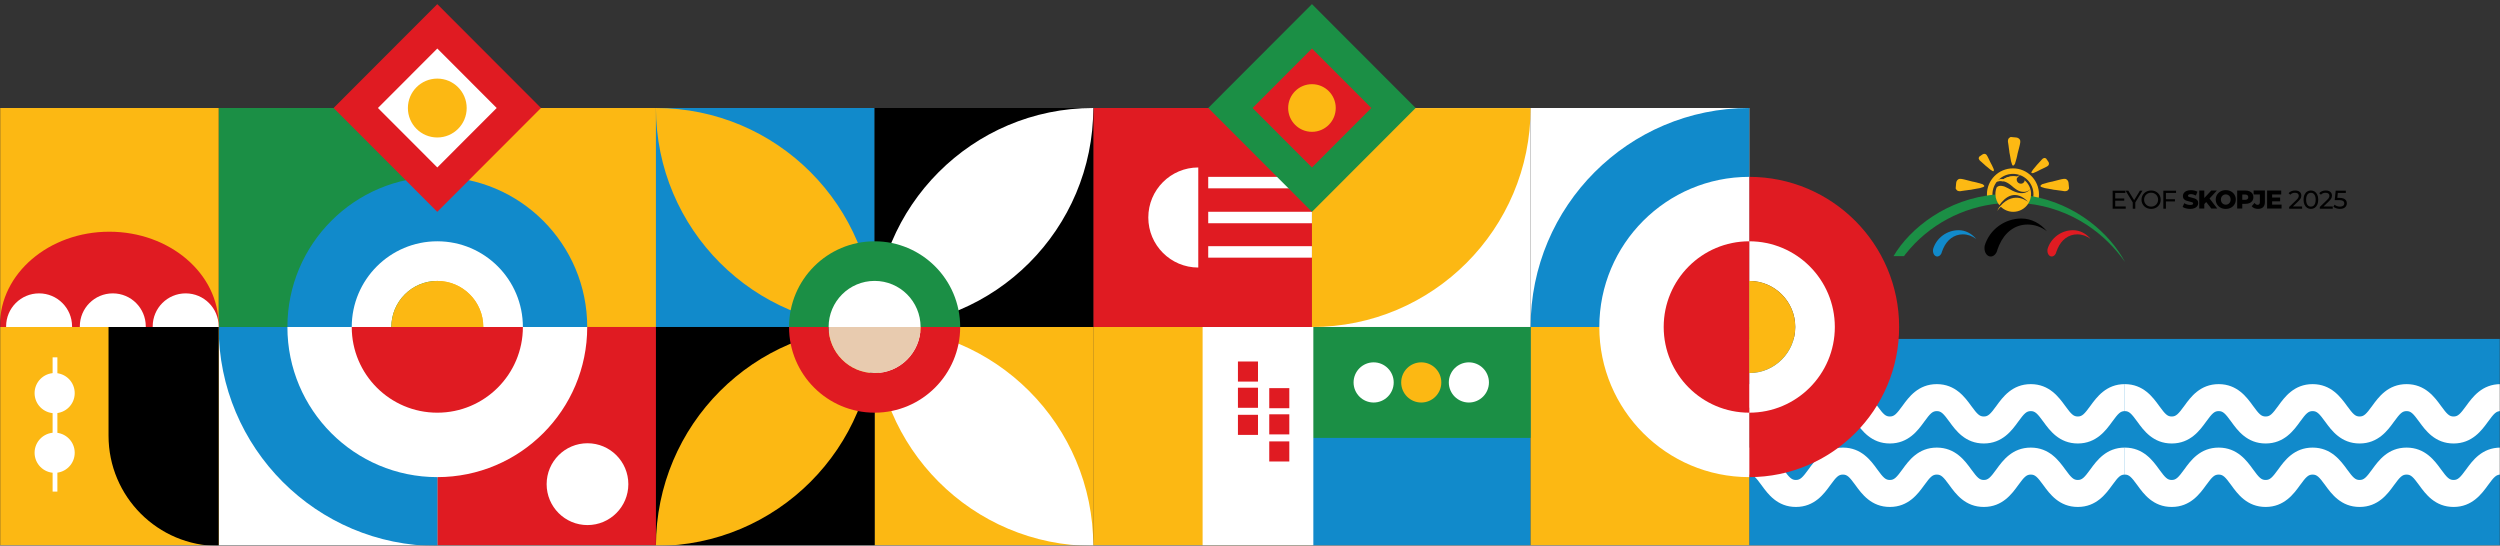
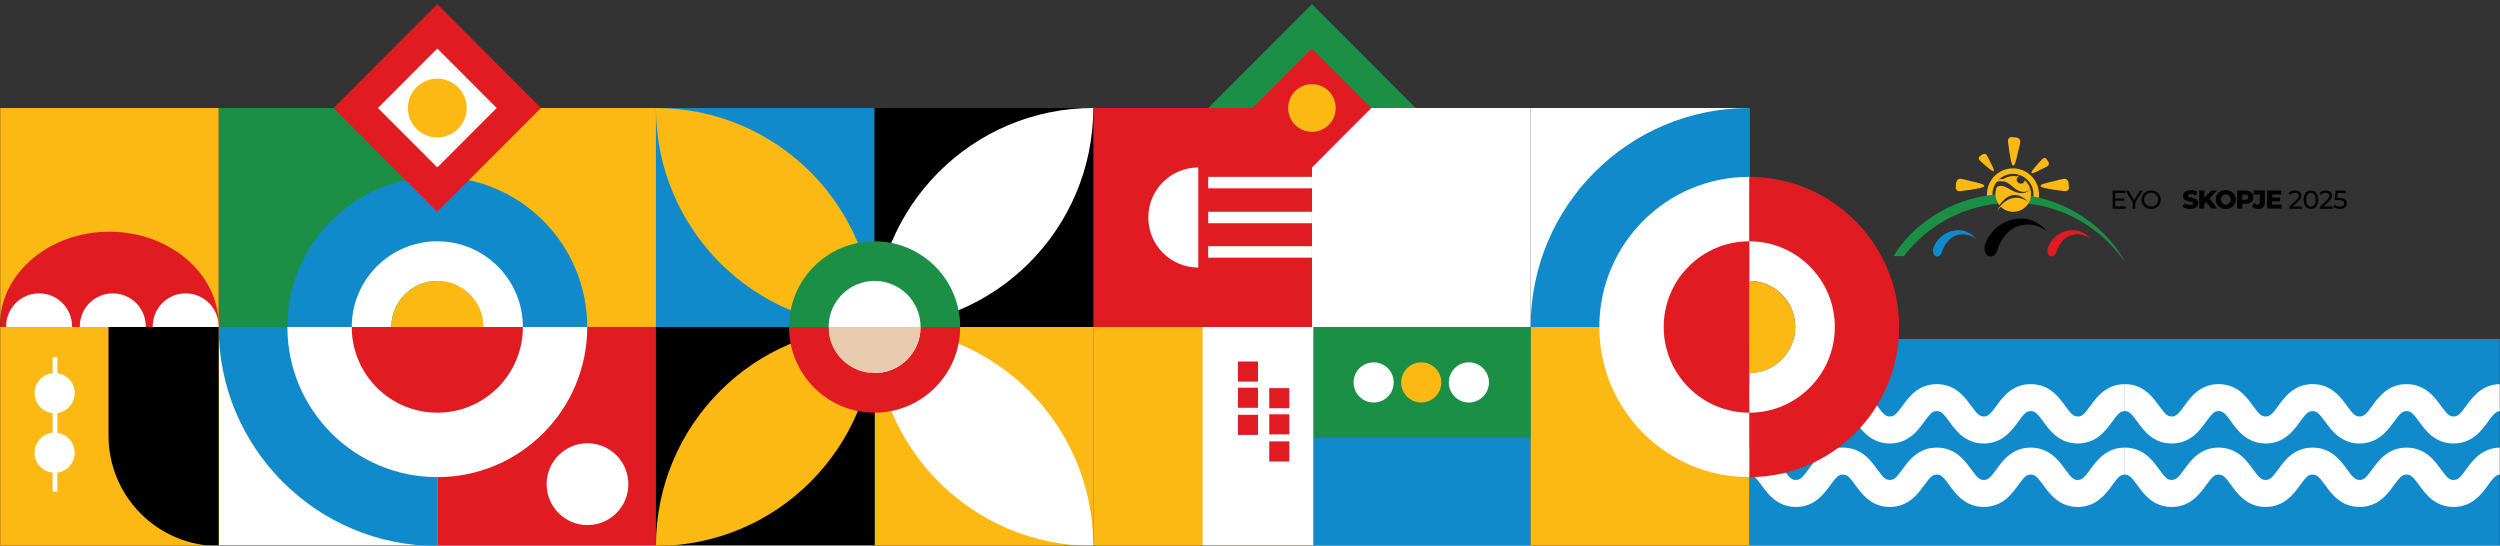
<svg xmlns="http://www.w3.org/2000/svg" width="1439" height="314" viewBox="0 0 1439 314" fill="none">
  <rect x="0" y="0" width="1439" height="314" fill="#333333" stroke="none" />
  <g clip-path="url(#clip0_4282_12727)">
    <mask id="mask0_4282_12727" style="mask-type:luminance" maskUnits="userSpaceOnUse" x="0" y="0" width="1439" height="314">
      <path d="M1439 0H0V314H1439V0Z" fill="white" />
    </mask>
    <g mask="url(#mask0_4282_12727)">
      <path d="M881.013 62.166H755.16V188.205H881.013V62.166Z" fill="white" />
      <path d="M755.16 62.166H629.285V188.205H755.16V62.166Z" fill="#E01B22" />
      <path d="M689.724 96.395C673.84 96.395 660.965 109.29 660.965 125.197C660.965 141.104 673.84 153.998 689.724 153.998" fill="white" />
      <path d="M377.58 62.166H251.705V188.205H377.58V62.166Z" fill="#FCB813" />
      <path d="M251.706 62.166H125.854V188.205H251.706V62.166Z" fill="#1B8F45" />
      <path d="M881.013 188.227H755.16V314.266H881.013V188.227Z" fill="#118ACB" />
      <path d="M755.16 188.227H629.285V314.266H755.16V188.227Z" fill="#FCB813" />
      <path d="M377.58 188.227H251.705V314.266H377.58V188.227Z" fill="#E01B22" />
      <path d="M251.706 188.227H125.854V314.266H251.706V188.227Z" fill="white" />
      <path d="M251.706 314.266V188.227H125.854C125.854 257.837 182.199 314.266 251.706 314.266Z" fill="#118ACB" />
      <path d="M125.853 62.166H0V188.205H125.853V62.166Z" fill="#FCB813" />
      <path d="M0.001 188.227H125.853V187.208C125.853 157.476 97.67 133.372 62.916 133.372C28.162 133.372 -0.021 157.476 -0.021 187.208V188.227H0.001Z" fill="#E01B22" />
      <path d="M3.54 188.227H41.479V187.873C41.479 177.371 32.984 168.864 22.498 168.864C12.012 168.864 3.518 177.371 3.518 187.873V188.227H3.54Z" fill="white" />
      <path d="M45.969 188.227H83.909V187.873C83.909 177.371 75.414 168.864 64.928 168.864C54.442 168.864 45.947 177.371 45.947 187.873V188.227H45.969Z" fill="white" />
      <path d="M87.913 188.227H125.852V187.873C125.852 177.371 117.357 168.864 106.871 168.864C96.385 168.864 87.891 177.371 87.891 187.873V188.227H87.913Z" fill="white" />
      <path d="M125.853 188.227H0V314.266H125.853V188.227Z" fill="#FCB813" />
      <path d="M338.004 188.227C338.004 140.506 299.357 101.801 251.706 101.801C204.077 101.801 165.43 140.506 165.43 188.227H205.338C205.338 162.572 226.089 141.769 251.706 141.769C277.323 141.769 298.096 162.572 298.096 188.227H338.004Z" fill="#118ACB" />
      <path d="M338.004 188.227H165.43C165.43 235.948 204.077 274.631 251.706 274.631C299.357 274.631 338.004 235.948 338.004 188.227Z" fill="white" />
      <path d="M300.973 188.227C300.973 160.977 278.917 138.889 251.707 138.889C224.519 138.889 202.463 160.977 202.463 188.227H225.249C225.249 173.583 237.084 161.708 251.707 161.708C266.329 161.708 278.187 173.583 278.187 188.227H300.973Z" fill="white" />
      <path d="M300.973 188.227H202.463C202.463 215.477 224.519 237.544 251.707 237.544C278.917 237.544 300.973 215.477 300.973 188.227Z" fill="#E01B22" />
      <path d="M278.184 188.227C278.184 173.583 266.327 161.708 251.704 161.708C237.081 161.708 225.246 173.583 225.246 188.227H278.184Z" fill="#FCB813" />
      <path d="M1006.87 62.166H881.014V188.205H1006.87V62.166Z" fill="white" />
      <path d="M1006.87 188.205V62.166C937.359 62.166 881.014 118.595 881.014 188.205H1006.87Z" fill="#118ACB" />
      <path d="M1439 195.106H1006.87V321.167H1439V195.106Z" fill="#118ACB" />
      <path d="M1006.87 188.227H881.014V314.266H1006.87V188.227Z" fill="#FCB813" />
      <path d="M125.853 314.266V188.227H62.473V250.792C62.473 285.841 90.855 314.266 125.853 314.266Z" fill="black" />
      <path d="M31.458 237.854C37.836 237.854 43.006 232.676 43.006 226.289C43.006 219.902 37.836 214.724 31.458 214.724C25.08 214.724 19.91 219.902 19.91 226.289C19.91 232.676 25.08 237.854 31.458 237.854Z" fill="white" />
      <path d="M31.458 272.172C37.836 272.172 43.006 266.994 43.006 260.607C43.006 254.22 37.836 249.042 31.458 249.042C25.08 249.042 19.91 254.22 19.91 260.607C19.91 266.994 25.08 272.172 31.458 272.172Z" fill="white" />
      <path d="M629.308 188.205H503.434V314.244H629.308V188.205Z" fill="#FCB813" />
      <path d="M503.411 188.205H377.559V314.244H503.411V188.205Z" fill="black" />
      <path d="M503.411 62.166H377.559V188.205H503.411V62.166Z" fill="#118ACB" />
      <path d="M629.308 62.166H503.434V188.205H629.308V62.166Z" fill="black" />
      <path d="M503.434 188.205C503.434 257.815 559.779 314.244 629.286 314.244C629.286 244.633 572.941 188.205 503.434 188.205Z" fill="white" />
      <path d="M377.559 314.244C447.066 314.244 503.411 257.815 503.411 188.205C433.904 188.205 377.559 244.633 377.559 314.244Z" fill="#FCB813" />
      <path d="M377.559 62.166C377.559 131.777 433.904 188.205 503.411 188.205C503.411 118.595 447.066 62.166 377.559 62.166Z" fill="#FCB813" />
      <path d="M629.286 62.166C559.779 62.166 503.434 118.595 503.434 188.205C572.941 188.205 629.286 131.799 629.286 62.188V62.166Z" fill="white" />
      <path d="M454.168 188.205C454.168 215.455 476.224 237.544 503.434 237.544C530.622 237.544 552.678 215.455 552.678 188.205H529.892C529.892 202.849 518.057 214.724 503.434 214.724C488.811 214.724 476.954 202.849 476.954 188.205H454.168Z" fill="#E01B22" />
      <path d="M454.168 188.205H552.678C552.678 160.955 530.622 138.889 503.434 138.889C476.224 138.889 454.168 160.955 454.168 188.205Z" fill="#1B8F45" />
      <path d="M476.953 188.205H529.891C529.891 173.561 518.056 161.686 503.433 161.686C488.811 161.686 476.953 173.561 476.953 188.205Z" fill="white" />
      <path d="M476.953 188.205C476.953 202.849 488.811 214.724 503.433 214.724C518.056 214.724 529.891 202.849 529.891 188.205H476.953Z" fill="#E8CBAF" />
-       <path d="M755.16 188.227C824.668 188.227 881.013 131.799 881.013 62.188H755.16V188.249V188.227Z" fill="#FCB813" />
      <path d="M251.696 2.378L192.004 62.159L251.696 121.939L311.389 62.159L251.696 2.378Z" fill="#E01B22" />
      <path d="M251.713 27.93L217.533 62.16L251.713 96.389L285.892 62.16L251.713 27.93Z" fill="white" />
      <path d="M251.705 79.137C261.062 79.137 268.628 71.538 268.628 62.189C268.628 52.839 261.04 45.24 251.705 45.24C242.347 45.24 234.781 52.839 234.781 62.189C234.781 71.56 242.369 79.137 251.705 79.137Z" fill="#FCB813" />
      <path d="M881.013 188.227H755.16V252.055H881.013V188.227Z" fill="#1B8F45" />
      <path d="M755.958 188.205H692.225V314.266H755.958V188.205Z" fill="white" />
      <path d="M802.215 220.13C802.215 213.75 797.038 208.565 790.667 208.565C784.296 208.565 779.119 213.75 779.119 220.13C779.119 226.511 784.296 231.695 790.667 231.695C797.038 231.695 802.215 226.511 802.215 220.13Z" fill="white" />
      <path d="M829.623 220.13C829.623 213.75 824.446 208.565 818.075 208.565C811.704 208.565 806.527 213.75 806.527 220.13C806.527 226.511 811.704 231.695 818.075 231.695C824.446 231.695 829.623 226.511 829.623 220.13Z" fill="#FCB813" />
      <path d="M857.033 220.13C857.033 213.75 851.855 208.565 845.484 208.565C839.113 208.565 833.938 213.75 833.938 220.13C833.938 226.511 839.113 231.695 845.484 231.695C851.855 231.695 857.033 226.511 857.033 220.13Z" fill="white" />
      <path d="M338.158 302.236C351.146 302.236 361.674 291.692 361.674 278.685C361.674 265.679 351.146 255.135 338.158 255.135C325.171 255.135 314.643 265.679 314.643 278.685C314.643 291.692 325.171 302.236 338.158 302.236Z" fill="white" />
      <path d="M1195.97 255.268C1185.26 255.268 1179.8 247.734 1176.17 242.749C1172.67 237.942 1171.37 236.634 1168.91 236.634C1166.46 236.634 1165.15 237.942 1161.66 242.749C1158.05 247.734 1152.59 255.268 1141.88 255.268C1131.17 255.268 1125.71 247.734 1122.08 242.749C1118.58 237.942 1117.28 236.634 1114.82 236.634C1112.37 236.634 1111.06 237.942 1107.57 242.749C1103.96 247.734 1098.5 255.268 1087.79 255.268C1077.08 255.268 1071.62 247.734 1068.01 242.749C1064.52 237.942 1063.23 236.634 1060.76 236.634C1058.28 236.634 1057 237.942 1053.5 242.749C1049.89 247.734 1044.43 255.268 1033.72 255.268C1023.02 255.268 1017.55 247.734 1013.95 242.749C1010.45 237.942 1009.17 236.634 1006.71 236.634V221.104C1017.42 221.104 1022.88 228.637 1026.49 233.621C1029.98 238.429 1031.27 239.736 1033.72 239.736C1036.18 239.736 1037.48 238.429 1040.98 233.621C1044.58 228.637 1050.05 221.104 1060.76 221.104C1071.46 221.104 1076.93 228.637 1080.53 233.621C1084.03 238.429 1085.31 239.736 1087.79 239.736C1090.27 239.736 1091.55 238.429 1095.05 233.621C1098.65 228.637 1104.12 221.104 1114.82 221.104C1125.53 221.104 1130.99 228.637 1134.62 233.621C1138.12 238.429 1139.42 239.736 1141.88 239.736C1144.33 239.736 1145.64 238.429 1149.13 233.621C1152.74 228.637 1158.2 221.104 1168.91 221.104C1179.62 221.104 1185.08 228.637 1188.71 233.621C1192.21 238.429 1193.51 239.736 1195.97 239.736C1198.42 239.736 1199.73 238.429 1203.22 233.621C1206.85 228.637 1212.31 221.104 1223.02 221.104V236.634C1220.54 236.634 1219.26 237.942 1215.77 242.749C1212.14 247.734 1206.67 255.268 1195.97 255.268Z" fill="white" />
      <path d="M1195.97 291.801C1185.26 291.801 1179.8 284.268 1176.17 279.283C1172.67 274.476 1171.37 273.169 1168.91 273.169C1166.46 273.169 1165.15 274.476 1161.66 279.283C1158.05 284.268 1152.59 291.801 1141.88 291.801C1131.17 291.801 1125.71 284.268 1122.08 279.283C1118.58 274.476 1117.28 273.169 1114.82 273.169C1112.37 273.169 1111.06 274.476 1107.57 279.283C1103.96 284.268 1098.5 291.801 1087.79 291.801C1077.08 291.801 1071.62 284.268 1068.01 279.283C1064.52 274.476 1063.23 273.169 1060.76 273.169C1058.28 273.169 1057 274.476 1053.5 279.283C1049.89 284.268 1044.43 291.801 1033.72 291.801C1023.02 291.801 1017.55 284.268 1013.95 279.283C1010.45 274.476 1009.17 273.169 1006.71 273.169V257.638C1017.42 257.638 1022.88 265.171 1026.49 270.156C1029.98 274.963 1031.27 276.27 1033.72 276.27C1036.18 276.27 1037.48 274.963 1040.98 270.156C1044.58 265.171 1050.05 257.638 1060.76 257.638C1071.46 257.638 1076.93 265.171 1080.53 270.156C1084.03 274.963 1085.31 276.27 1087.79 276.27C1090.27 276.27 1091.55 274.963 1095.05 270.156C1098.65 265.171 1104.12 257.638 1114.82 257.638C1125.53 257.638 1130.99 265.171 1134.62 270.156C1138.12 274.963 1139.42 276.27 1141.88 276.27C1144.33 276.27 1145.64 274.963 1149.13 270.156C1152.74 265.171 1158.2 257.638 1168.91 257.638C1179.62 257.638 1185.08 265.171 1188.71 270.156C1192.21 274.963 1193.51 276.27 1195.97 276.27C1198.42 276.27 1199.73 274.963 1203.22 270.156C1206.85 265.171 1212.31 257.638 1223.02 257.638V273.169C1220.54 273.169 1219.26 274.476 1215.77 279.283C1212.14 284.268 1206.67 291.801 1195.97 291.801Z" fill="white" />
      <path d="M1412.28 255.268C1401.57 255.268 1396.11 247.734 1392.48 242.749C1388.98 237.942 1387.68 236.634 1385.22 236.634C1382.77 236.634 1381.46 237.942 1377.96 242.749C1374.36 247.734 1368.89 255.268 1358.19 255.268C1347.48 255.268 1342.02 247.734 1338.39 242.749C1334.89 237.942 1333.59 236.634 1331.13 236.634C1328.68 236.634 1327.37 237.942 1323.88 242.749C1320.27 247.734 1314.81 255.268 1304.1 255.268C1293.39 255.268 1287.93 247.734 1284.32 242.749C1280.83 237.942 1279.54 236.634 1277.07 236.634C1274.59 236.634 1273.31 237.942 1269.81 242.749C1266.2 247.734 1260.74 255.268 1250.03 255.268C1239.33 255.268 1233.86 247.734 1230.26 242.749C1226.76 237.942 1225.48 236.634 1223.02 236.634V221.104C1233.73 221.104 1239.19 228.637 1242.8 233.621C1246.29 238.429 1247.58 239.736 1250.03 239.736C1252.49 239.736 1253.79 238.429 1257.29 233.621C1260.89 228.637 1266.36 221.104 1277.07 221.104C1287.77 221.104 1293.24 228.637 1296.84 233.621C1300.34 238.429 1301.62 239.736 1304.1 239.736C1306.58 239.736 1307.86 238.429 1311.36 233.621C1314.96 228.637 1320.43 221.104 1331.13 221.104C1341.84 221.104 1347.3 228.637 1350.93 233.621C1354.43 238.429 1355.73 239.736 1358.19 239.736C1360.64 239.736 1361.95 238.429 1365.44 233.621C1369.05 228.637 1374.51 221.104 1385.22 221.104C1395.93 221.104 1401.39 228.637 1405.02 233.621C1408.52 238.429 1409.82 239.736 1412.28 239.736C1414.73 239.736 1416.04 238.429 1419.53 233.621C1423.16 228.637 1428.62 221.104 1439.33 221.104V236.634C1436.85 236.634 1435.57 237.942 1432.08 242.749C1428.45 247.734 1422.98 255.268 1412.28 255.268Z" fill="white" />
      <path d="M1412.28 291.801C1401.57 291.801 1396.11 284.268 1392.48 279.283C1388.98 274.476 1387.68 273.169 1385.22 273.169C1382.77 273.169 1381.46 274.476 1377.96 279.283C1374.36 284.268 1368.89 291.801 1358.19 291.801C1347.48 291.801 1342.02 284.268 1338.39 279.283C1334.89 274.476 1333.59 273.169 1331.13 273.169C1328.68 273.169 1327.37 274.476 1323.88 279.283C1320.27 284.268 1314.81 291.801 1304.1 291.801C1293.39 291.801 1287.93 284.268 1284.32 279.283C1280.83 274.476 1279.54 273.169 1277.07 273.169C1274.59 273.169 1273.31 274.476 1269.81 279.283C1266.2 284.268 1260.74 291.801 1250.03 291.801C1239.33 291.801 1233.86 284.268 1230.26 279.283C1226.76 274.476 1225.48 273.169 1223.02 273.169V257.638C1233.73 257.638 1239.19 265.171 1242.8 270.156C1246.29 274.963 1247.58 276.27 1250.03 276.27C1252.49 276.27 1253.79 274.963 1257.29 270.156C1260.89 265.171 1266.36 257.638 1277.07 257.638C1287.77 257.638 1293.24 265.171 1296.84 270.156C1300.34 274.963 1301.62 276.27 1304.1 276.27C1306.58 276.27 1307.86 274.963 1311.36 270.156C1314.96 265.171 1320.43 257.638 1331.13 257.638C1341.84 257.638 1347.3 265.171 1350.93 270.156C1354.43 274.963 1355.73 276.27 1358.19 276.27C1360.64 276.27 1361.95 274.963 1365.44 270.156C1369.05 265.171 1374.51 257.638 1385.22 257.638C1395.93 257.638 1401.39 265.171 1405.02 270.156C1408.52 274.963 1409.82 276.27 1412.28 276.27C1414.73 276.27 1416.04 274.963 1419.53 270.156C1423.16 265.171 1428.62 257.638 1439.33 257.638V273.169C1436.85 273.169 1435.57 274.476 1432.08 279.283C1428.45 284.268 1422.98 291.801 1412.28 291.801Z" fill="white" />
      <path d="M1006.84 274.631C1054.5 274.631 1093.14 235.926 1093.14 188.205C1093.14 140.506 1054.5 101.801 1006.84 101.801V141.769C1032.46 141.769 1053.23 162.55 1053.23 188.205C1053.23 213.86 1032.46 234.664 1006.84 234.664V274.631Z" fill="#E01B22" />
      <path d="M1006.84 274.631V101.801C959.194 101.801 920.568 140.506 920.568 188.205C920.568 235.926 959.194 274.631 1006.84 274.631Z" fill="white" />
      <path d="M1006.87 237.544C1034.08 237.544 1056.13 215.456 1056.13 188.205C1056.13 160.977 1034.08 138.889 1006.87 138.889V161.708C1021.49 161.708 1033.35 173.561 1033.35 188.205C1033.35 202.85 1021.49 214.725 1006.87 214.725V237.544Z" fill="white" />
      <path d="M1006.87 237.544V138.889C979.657 138.889 957.623 160.977 957.623 188.205C957.623 215.456 979.657 237.544 1006.87 237.544Z" fill="#E01B22" />
      <path d="M1006.87 214.724C1021.49 214.724 1033.35 202.849 1033.35 188.205C1033.35 173.561 1021.49 161.708 1006.87 161.708V214.724Z" fill="#FCB813" />
      <path d="M712.555 238.762V250.327H724.102V238.762H712.555Z" fill="#E01B22" />
      <path d="M712.555 223.165V234.73H724.102V223.165H712.555Z" fill="#E01B22" />
      <path d="M712.555 208.078V219.643H724.102V208.078H712.555Z" fill="#E01B22" />
      <path d="M730.582 254.071V265.636H742.13V254.071H730.582Z" fill="#E01B22" />
      <path d="M730.582 238.474V250.039H742.13V238.474H730.582Z" fill="#E01B22" />
      <path d="M730.582 223.409V234.974H742.13V223.409H730.582Z" fill="#E01B22" />
      <path d="M33.028 282.961V205.685H30.285V282.961H33.028Z" fill="white" />
      <path d="M755.139 101.801H695.453V108.403H755.139V101.801Z" fill="white" />
      <path d="M755.139 141.702H695.453V148.304H755.139V141.702Z" fill="white" />
      <path d="M755.139 121.896H695.453V128.498H755.139V121.896Z" fill="white" />
-       <path d="M755.159 2.371L695.467 62.152L755.159 121.933L814.852 62.152L755.159 2.371Z" fill="#1B8F45" />
+       <path d="M755.159 2.371L695.467 62.152L814.852 62.152L755.159 2.371Z" fill="#1B8F45" />
      <path d="M755.16 27.938L720.98 62.167L755.16 96.397L789.339 62.167L755.16 27.938Z" fill="#E01B22" />
      <path d="M755.16 75.88C762.726 75.88 768.854 69.743 768.854 62.166C768.854 54.589 762.726 48.452 755.16 48.452C747.595 48.452 741.467 54.589 741.467 62.166C741.467 69.743 747.595 75.88 755.16 75.88Z" fill="#FCB813" />
    </g>
    <path d="M1258.24 119.94C1257.45 119.73 1256.81 119.46 1256.31 119.11L1257.27 116.95C1257.73 117.26 1258.27 117.5 1258.88 117.69C1259.49 117.88 1260.1 117.97 1260.69 117.97C1261.82 117.97 1262.38 117.69 1262.38 117.13C1262.38 116.83 1262.22 116.61 1261.9 116.47C1261.58 116.33 1261.06 116.18 1260.35 116.02C1259.57 115.85 1258.92 115.67 1258.39 115.48C1257.87 115.29 1257.42 114.98 1257.04 114.55C1256.66 114.13 1256.48 113.55 1256.48 112.83C1256.48 112.2 1256.65 111.63 1257 111.12C1257.35 110.61 1257.86 110.21 1258.55 109.91C1259.24 109.61 1260.08 109.47 1261.08 109.47C1261.76 109.47 1262.43 109.55 1263.1 109.7C1263.76 109.85 1264.34 110.08 1264.85 110.37L1263.95 112.55C1262.96 112.02 1262 111.75 1261.08 111.75C1260.5 111.75 1260.07 111.84 1259.81 112.01C1259.54 112.18 1259.41 112.41 1259.41 112.68C1259.41 112.95 1259.57 113.16 1259.88 113.3C1260.19 113.44 1260.7 113.58 1261.41 113.73C1262.2 113.9 1262.85 114.08 1263.37 114.27C1263.89 114.46 1264.34 114.77 1264.72 115.19C1265.1 115.61 1265.29 116.18 1265.29 116.9C1265.29 117.52 1265.12 118.09 1264.77 118.59C1264.42 119.09 1263.91 119.5 1263.21 119.8C1262.52 120.1 1261.68 120.25 1260.69 120.25C1259.85 120.25 1259.04 120.15 1258.25 119.94H1258.24Z" fill="black" />
    <path d="M1269.89 116.28L1268.79 117.45V120.04H1265.89V109.67H1268.79V113.98L1272.81 109.67H1276.04L1271.8 114.26L1276.26 120.04H1272.85L1269.89 116.28Z" fill="black" />
    <path d="M1278.19 119.55C1277.32 119.09 1276.63 118.44 1276.13 117.62C1275.63 116.8 1275.38 115.88 1275.38 114.85C1275.38 113.82 1275.63 112.9 1276.13 112.08C1276.63 111.26 1277.32 110.62 1278.19 110.15C1279.06 109.69 1280.05 109.45 1281.15 109.45C1282.25 109.45 1283.23 109.68 1284.11 110.15C1284.99 110.61 1285.67 111.26 1286.17 112.08C1286.67 112.9 1286.92 113.82 1286.92 114.85C1286.92 115.88 1286.67 116.8 1286.17 117.62C1285.67 118.44 1284.99 119.08 1284.11 119.55C1283.24 120.01 1282.25 120.25 1281.15 120.25C1280.05 120.25 1279.07 120.02 1278.19 119.55ZM1282.57 117.45C1282.99 117.2 1283.33 116.86 1283.58 116.41C1283.83 115.96 1283.95 115.44 1283.95 114.86C1283.95 114.28 1283.83 113.76 1283.58 113.31C1283.33 112.86 1283 112.51 1282.57 112.27C1282.15 112.02 1281.67 111.9 1281.15 111.9C1280.63 111.9 1280.15 112.02 1279.73 112.27C1279.31 112.52 1278.97 112.87 1278.72 113.31C1278.47 113.76 1278.35 114.28 1278.35 114.86C1278.35 115.44 1278.47 115.96 1278.72 116.41C1278.97 116.86 1279.3 117.21 1279.73 117.45C1280.16 117.69 1280.63 117.82 1281.15 117.82C1281.67 117.82 1282.15 117.7 1282.57 117.45Z" fill="black" />
    <path d="M1294.9 110.13C1295.59 110.44 1296.12 110.89 1296.5 111.46C1296.88 112.04 1297.06 112.72 1297.06 113.5C1297.06 114.28 1296.87 114.96 1296.5 115.53C1296.12 116.1 1295.59 116.54 1294.9 116.86C1294.21 117.18 1293.39 117.33 1292.46 117.33H1290.65V120.04H1287.72V109.67H1292.46C1293.4 109.67 1294.21 109.83 1294.9 110.14V110.13ZM1293.64 114.62C1293.95 114.36 1294.1 113.99 1294.1 113.5C1294.1 113.01 1293.95 112.64 1293.64 112.37C1293.33 112.1 1292.88 111.97 1292.28 111.97H1290.65V115.01H1292.28C1292.88 115.01 1293.34 114.88 1293.64 114.62Z" fill="black" />
    <path d="M1297.62 119.85C1297 119.59 1296.49 119.21 1296.09 118.72L1297.69 116.82C1298.24 117.54 1298.84 117.9 1299.48 117.9C1299.9 117.9 1300.23 117.77 1300.45 117.51C1300.67 117.25 1300.78 116.88 1300.78 116.38V111.92H1297.19V109.65H1303.68V116.2C1303.68 117.54 1303.34 118.55 1302.67 119.22C1301.99 119.89 1301 120.23 1299.68 120.23C1298.92 120.23 1298.23 120.1 1297.61 119.84L1297.62 119.85Z" fill="black" />
    <path d="M1313.27 117.77V120.04H1304.94V109.67H1313.07V111.94H1307.84V113.69H1312.45V115.88H1307.84V117.78H1313.26L1313.27 117.77Z" fill="black" />
    <path d="M1217.53 118.84H1223.57V120.13H1216.04V109.76H1223.36V111.05H1217.52V118.84H1217.53ZM1217.39 114.24H1222.72V115.5H1217.39V114.24Z" fill="black" />
    <path d="M1227.61 120.13V116.16L1227.95 117.08L1223.49 109.76H1225.08L1228.83 115.94H1227.97L1231.73 109.76H1233.2L1228.75 117.08L1229.08 116.16V120.13H1227.61Z" fill="black" />
    <path d="M1238.19 120.25C1237.4 120.25 1236.67 120.12 1235.99 119.85C1235.31 119.58 1234.73 119.21 1234.23 118.73C1233.74 118.25 1233.35 117.69 1233.07 117.05C1232.79 116.41 1232.65 115.71 1232.65 114.95C1232.65 114.19 1232.79 113.49 1233.07 112.85C1233.35 112.21 1233.73 111.65 1234.23 111.17C1234.72 110.69 1235.31 110.32 1235.98 110.05C1236.65 109.78 1237.39 109.65 1238.19 109.65C1238.99 109.65 1239.71 109.78 1240.38 110.04C1241.05 110.3 1241.63 110.67 1242.13 111.15C1242.63 111.63 1243.01 112.19 1243.29 112.83C1243.56 113.47 1243.7 114.18 1243.7 114.95C1243.7 115.72 1243.56 116.43 1243.29 117.07C1243.02 117.71 1242.63 118.27 1242.13 118.75C1241.63 119.23 1241.05 119.6 1240.38 119.86C1239.71 120.12 1238.98 120.25 1238.19 120.25ZM1238.19 118.93C1238.76 118.93 1239.29 118.83 1239.78 118.63C1240.27 118.43 1240.69 118.15 1241.05 117.79C1241.41 117.43 1241.69 117.01 1241.9 116.52C1242.1 116.04 1242.2 115.51 1242.2 114.93C1242.2 114.35 1242.1 113.83 1241.9 113.34C1241.7 112.86 1241.42 112.43 1241.05 112.07C1240.68 111.71 1240.27 111.43 1239.78 111.23C1239.29 111.03 1238.76 110.93 1238.19 110.93C1237.62 110.93 1237.07 111.03 1236.58 111.23C1236.09 111.43 1235.66 111.71 1235.3 112.07C1234.93 112.43 1234.65 112.85 1234.45 113.34C1234.25 113.82 1234.15 114.35 1234.15 114.93C1234.15 115.51 1234.25 116.03 1234.45 116.52C1234.65 117 1234.94 117.43 1235.3 117.79C1235.66 118.15 1236.09 118.43 1236.58 118.63C1237.07 118.83 1237.6 118.93 1238.19 118.93Z" fill="black" />
-     <path d="M1246.7 120.13H1245.22V109.76H1252.54V111.05H1246.7V120.13ZM1246.55 114.67H1251.9V115.94H1246.55V114.67Z" fill="black" />
    <path d="M1317.64 120.13V119.12L1321.86 115.05C1322.24 114.69 1322.51 114.38 1322.7 114.11C1322.88 113.84 1323.01 113.59 1323.07 113.35C1323.13 113.12 1323.17 112.89 1323.17 112.68C1323.17 112.15 1322.98 111.73 1322.61 111.42C1322.23 111.11 1321.69 110.96 1320.97 110.96C1320.42 110.96 1319.92 111.05 1319.47 111.23C1319.02 111.41 1318.64 111.7 1318.31 112.08L1317.3 111.21C1317.69 110.71 1318.23 110.32 1318.89 110.05C1319.56 109.78 1320.29 109.64 1321.09 109.64C1321.81 109.64 1322.44 109.76 1322.97 109.99C1323.5 110.22 1323.92 110.56 1324.21 110.99C1324.5 111.42 1324.65 111.94 1324.65 112.53C1324.65 112.87 1324.61 113.2 1324.52 113.52C1324.43 113.85 1324.26 114.19 1324.02 114.56C1323.77 114.92 1323.42 115.34 1322.95 115.79L1319.19 119.42L1318.83 118.84H1325.1V120.13H1317.65H1317.64Z" fill="black" />
    <path d="M1330.16 120.25C1329.35 120.25 1328.63 120.04 1327.99 119.63C1327.35 119.21 1326.85 118.61 1326.48 117.82C1326.11 117.03 1325.92 116.07 1325.92 114.94C1325.92 113.81 1326.1 112.86 1326.48 112.07C1326.85 111.28 1327.35 110.68 1327.99 110.26C1328.63 109.85 1329.35 109.64 1330.16 109.64C1330.97 109.64 1331.68 109.85 1332.32 110.26C1332.96 110.68 1333.47 111.28 1333.83 112.07C1334.19 112.86 1334.38 113.82 1334.38 114.94C1334.38 116.06 1334.2 117.02 1333.83 117.82C1333.46 118.61 1332.96 119.21 1332.32 119.63C1331.68 120.04 1330.96 120.25 1330.16 120.25ZM1330.16 118.93C1330.7 118.93 1331.18 118.78 1331.59 118.49C1332 118.19 1332.32 117.75 1332.55 117.16C1332.78 116.57 1332.9 115.83 1332.9 114.95C1332.9 114.07 1332.78 113.34 1332.55 112.74C1332.32 112.15 1332 111.7 1331.59 111.41C1331.18 111.11 1330.7 110.97 1330.16 110.97C1329.62 110.97 1329.14 111.12 1328.72 111.41C1328.3 111.71 1327.98 112.15 1327.75 112.74C1327.52 113.33 1327.4 114.07 1327.4 114.95C1327.4 115.83 1327.52 116.57 1327.75 117.16C1327.98 117.75 1328.3 118.2 1328.72 118.49C1329.13 118.79 1329.61 118.93 1330.16 118.93Z" fill="black" />
    <path d="M1335.27 120.13V119.12L1339.49 115.05C1339.87 114.69 1340.14 114.38 1340.33 114.11C1340.51 113.84 1340.64 113.59 1340.7 113.35C1340.76 113.12 1340.8 112.89 1340.8 112.68C1340.8 112.15 1340.61 111.73 1340.24 111.42C1339.86 111.11 1339.32 110.96 1338.6 110.96C1338.05 110.96 1337.55 111.05 1337.1 111.23C1336.65 111.41 1336.27 111.7 1335.94 112.08L1334.93 111.21C1335.32 110.71 1335.86 110.32 1336.52 110.05C1337.19 109.78 1337.92 109.64 1338.72 109.64C1339.44 109.64 1340.07 109.76 1340.6 109.99C1341.13 110.22 1341.55 110.56 1341.84 110.99C1342.13 111.42 1342.28 111.94 1342.28 112.53C1342.28 112.87 1342.24 113.2 1342.15 113.52C1342.06 113.85 1341.89 114.19 1341.65 114.56C1341.4 114.92 1341.05 115.34 1340.58 115.79L1336.82 119.42L1336.46 118.84H1342.73V120.13H1335.28H1335.27Z" fill="black" />
    <path d="M1346.92 120.25C1346.19 120.25 1345.48 120.14 1344.79 119.91C1344.1 119.68 1343.54 119.38 1343.11 118.99L1343.79 117.82C1344.14 118.15 1344.58 118.41 1345.14 118.62C1345.69 118.83 1346.28 118.93 1346.9 118.93C1347.69 118.93 1348.3 118.76 1348.72 118.43C1349.14 118.1 1349.36 117.65 1349.36 117.08C1349.36 116.69 1349.27 116.36 1349.08 116.07C1348.89 115.78 1348.57 115.56 1348.11 115.41C1347.65 115.26 1347.02 115.18 1346.22 115.18H1343.86L1344.41 109.76H1350.26V111.05H1344.96L1345.73 110.32L1345.3 114.6L1344.53 113.89H1346.53C1347.57 113.89 1348.4 114.02 1349.03 114.29C1349.66 114.56 1350.12 114.92 1350.41 115.39C1350.7 115.86 1350.84 116.4 1350.84 117.01C1350.84 117.62 1350.7 118.14 1350.41 118.63C1350.12 119.12 1349.69 119.51 1349.11 119.8C1348.53 120.09 1347.8 120.24 1346.91 120.24L1346.92 120.25Z" fill="black" />
    <path d="M1177.39 91.07C1177.75 91.11 1177.88 91.47 1178.08 91.73C1178.42 92.17 1178.73 92.64 1179.03 93.1C1179.35 93.59 1179.46 94.12 1179.31 94.7C1179.21 95.09 1178.94 95.35 1178.63 95.58C1178.17 95.92 1177.64 96.14 1177.13 96.41C1176.23 96.9 1175.26 97.25 1174.34 97.73C1173.74 98.04 1173.16 98.39 1172.55 98.66C1171.84 98.98 1171.13 99.29 1170.42 99.6C1170.27 99.67 1170.11 99.65 1169.95 99.65C1169.84 99.65 1169.73 99.64 1169.62 99.65C1169.39 99.67 1169.18 99.42 1169.27 99.2C1169.36 98.97 1169.44 98.73 1169.61 98.54C1169.66 98.49 1169.7 98.43 1169.73 98.36C1169.98 97.9 1170.28 97.48 1170.64 97.1C1170.88 96.85 1171.11 96.58 1171.32 96.3C1171.55 96 1171.78 95.69 1172.05 95.42C1172.18 95.29 1172.27 95.14 1172.38 95C1172.6 94.7 1172.89 94.46 1173.14 94.19C1173.34 93.97 1173.55 93.75 1173.74 93.52C1173.97 93.24 1174.24 93.01 1174.46 92.74C1174.68 92.48 1174.94 92.25 1175.14 91.97C1175.49 91.5 1175.93 91.14 1176.5 90.96C1176.68 90.91 1177.07 90.95 1177.36 91.06L1177.39 91.07Z" fill="#FDB913" />
    <path d="M1139.07 90.56C1139.11 90.21 1139.46 90.07 1139.72 89.87C1140.16 89.53 1140.61 89.22 1141.08 88.91C1141.56 88.59 1142.09 88.48 1142.67 88.62C1143.06 88.71 1143.32 88.98 1143.55 89.28C1143.89 89.74 1144.11 90.26 1144.38 90.76C1144.87 91.65 1145.23 92.61 1145.71 93.52C1146.02 94.11 1146.37 94.68 1146.65 95.29C1146.97 95.99 1147.29 96.69 1147.6 97.4C1147.67 97.55 1147.65 97.71 1147.65 97.87C1147.65 97.98 1147.64 98.08 1147.65 98.19C1147.67 98.42 1147.43 98.63 1147.21 98.55C1146.98 98.46 1146.74 98.38 1146.55 98.21C1146.5 98.16 1146.44 98.13 1146.38 98.09C1145.92 97.85 1145.5 97.55 1145.12 97.19C1144.87 96.95 1144.6 96.73 1144.32 96.52C1144.02 96.29 1143.71 96.07 1143.44 95.8C1143.31 95.68 1143.16 95.58 1143.02 95.48C1142.72 95.26 1142.48 94.98 1142.21 94.73C1141.99 94.53 1141.77 94.33 1141.54 94.14C1141.26 93.92 1141.03 93.65 1140.76 93.43C1140.5 93.21 1140.27 92.96 1139.99 92.76C1139.52 92.42 1139.16 91.98 1138.98 91.41C1138.92 91.24 1138.96 90.84 1139.07 90.55V90.56Z" fill="#FDB913" />
    <path d="M1156.91 79.08C1157.28 78.73 1157.78 78.91 1158.24 78.93C1159.02 78.96 1159.8 79.04 1160.57 79.14C1161.38 79.24 1162.05 79.6 1162.54 80.27C1162.87 80.73 1162.91 81.25 1162.88 81.78C1162.83 82.58 1162.59 83.35 1162.43 84.13C1162.14 85.54 1161.65 86.9 1161.35 88.31C1161.15 89.23 1161 90.16 1160.74 91.07C1160.44 92.12 1160.15 93.16 1159.84 94.21C1159.78 94.43 1159.61 94.59 1159.47 94.76C1159.37 94.87 1159.26 94.98 1159.17 95.11C1158.99 95.38 1158.53 95.38 1158.37 95.09C1158.2 94.79 1158.02 94.48 1157.97 94.13C1157.96 94.03 1157.92 93.94 1157.89 93.85C1157.62 93.17 1157.44 92.47 1157.36 91.74C1157.31 91.26 1157.22 90.77 1157.11 90.29C1157 89.77 1156.87 89.25 1156.82 88.71C1156.8 88.46 1156.72 88.22 1156.66 87.98C1156.54 87.47 1156.54 86.95 1156.47 86.44C1156.42 86.02 1156.37 85.61 1156.29 85.2C1156.2 84.71 1156.18 84.21 1156.1 83.72C1156.02 83.25 1156 82.77 1155.89 82.3C1155.7 81.5 1155.7 80.7 1156.03 79.93C1156.13 79.69 1156.53 79.3 1156.91 79.09V79.08Z" fill="#FDB913" />
    <path d="M1125.91 108.91C1125.56 108.54 1125.74 108.04 1125.76 107.58C1125.79 106.8 1125.87 106.02 1125.97 105.25C1126.07 104.44 1126.43 103.77 1127.1 103.28C1127.56 102.95 1128.08 102.91 1128.61 102.94C1129.41 102.99 1130.18 103.23 1130.96 103.39C1132.37 103.68 1133.73 104.17 1135.14 104.47C1136.06 104.67 1136.99 104.82 1137.9 105.08C1138.95 105.38 1139.99 105.67 1141.04 105.98C1141.26 106.04 1141.42 106.21 1141.59 106.35C1141.7 106.45 1141.81 106.56 1141.94 106.65C1142.21 106.83 1142.21 107.29 1141.92 107.45C1141.62 107.62 1141.31 107.8 1140.96 107.85C1140.86 107.86 1140.77 107.9 1140.68 107.93C1140 108.2 1139.3 108.38 1138.57 108.46C1138.09 108.51 1137.6 108.6 1137.12 108.71C1136.6 108.82 1136.08 108.95 1135.54 109C1135.29 109.02 1135.05 109.1 1134.81 109.16C1134.3 109.28 1133.78 109.28 1133.27 109.35C1132.85 109.4 1132.44 109.45 1132.03 109.53C1131.54 109.62 1131.04 109.64 1130.55 109.72C1130.08 109.8 1129.6 109.82 1129.13 109.93C1128.33 110.12 1127.53 110.12 1126.76 109.79C1126.52 109.69 1126.13 109.29 1125.92 108.91H1125.91Z" fill="#FDB913" />
    <path d="M1190.72 108.91C1191.07 108.54 1190.89 108.04 1190.87 107.58C1190.84 106.8 1190.76 106.02 1190.66 105.25C1190.56 104.44 1190.2 103.77 1189.53 103.28C1189.07 102.95 1188.55 102.91 1188.02 102.94C1187.22 102.99 1186.45 103.23 1185.67 103.39C1184.26 103.68 1182.9 104.17 1181.49 104.47C1180.57 104.67 1179.64 104.82 1178.73 105.08C1177.68 105.38 1176.64 105.67 1175.59 105.98C1175.37 106.04 1175.21 106.21 1175.04 106.35C1174.93 106.45 1174.82 106.56 1174.69 106.65C1174.42 106.83 1174.42 107.29 1174.71 107.45C1175.01 107.62 1175.32 107.8 1175.67 107.85C1175.77 107.86 1175.86 107.9 1175.95 107.93C1176.63 108.2 1177.33 108.38 1178.06 108.46C1178.54 108.51 1179.03 108.6 1179.51 108.71C1180.03 108.82 1180.55 108.95 1181.09 109C1181.34 109.02 1181.58 109.1 1181.82 109.16C1182.33 109.28 1182.85 109.28 1183.36 109.35C1183.78 109.4 1184.19 109.45 1184.6 109.53C1185.09 109.62 1185.59 109.64 1186.08 109.72C1186.55 109.8 1187.03 109.82 1187.5 109.93C1188.3 110.12 1189.1 110.12 1189.87 109.79C1190.11 109.69 1190.5 109.29 1190.71 108.91H1190.72Z" fill="#FDB913" />
    <path d="M1147.59 115.96C1147.12 114.69 1146.85 113.32 1146.85 111.89C1146.85 105.38 1152.15 100.08 1158.66 100.08C1165.17 100.08 1170.47 105.38 1170.47 111.89C1170.47 113.19 1170.25 114.44 1169.86 115.61C1170.68 115.86 1171.73 116.17 1172.9 116.53C1173.38 115.07 1173.64 113.51 1173.64 111.89C1173.64 103.63 1166.92 96.91 1158.66 96.91C1150.4 96.91 1143.68 103.63 1143.68 111.89C1143.68 113.36 1143.9 114.77 1144.3 116.11L1147.6 115.96H1147.59Z" fill="#FDB913" />
    <path d="M1148.67 111.97C1120.79 114.34 1099.29 131.46 1089.92 147.42H1095.94C1096.22 147.1 1096.54 146.68 1096.91 146.13C1110.44 129.12 1129.95 119.2 1150.33 117.13C1149.34 115.64 1148.75 113.88 1148.67 111.98V111.97Z" fill="#1B8F45" />
    <path d="M1168.71 112.79C1168.51 114.4 1167.94 115.9 1167.07 117.19C1179.07 118.52 1190.89 122.62 1201.5 129.66C1210.07 135.34 1217.25 142.43 1223.18 150.84C1214.55 134.61 1195.28 117.27 1168.7 112.78L1168.71 112.79Z" fill="#1B8F45" />
    <path d="M1167.8 116.66C1167.43 116.27 1167.06 115.9 1166.7 115.57C1166.66 115.63 1166.62 115.68 1166.58 115.74C1167.37 116.25 1167.81 116.66 1167.81 116.66H1167.8Z" fill="#FDB913" />
    <path d="M1160.96 102.55C1161.29 101.74 1162.05 101.16 1162.96 101.09C1162.89 101.09 1162.83 101.09 1162.76 101.09C1162.08 101.09 1161.46 101.33 1160.98 101.73C1160.29 101.58 1159.56 101.5 1158.83 101.5C1156.72 101.5 1154.75 102.14 1153.12 103.23C1149.18 102.67 1145.24 106.75 1145.24 106.75C1148.25 104 1151.38 104.21 1151.82 104.26C1151.82 104.26 1151.82 104.26 1151.81 104.26C1152.19 104.26 1152.59 104.3 1153.03 104.39C1155.07 102.57 1158.05 101.84 1160.96 102.55Z" fill="#FDB913" />
    <path d="M1159.39 108.3C1159.39 108.3 1159.38 108.3 1159.37 108.29C1159.37 108.29 1159.38 108.29 1159.39 108.3Z" fill="#FDB913" />
    <path d="M1158.17 107.26C1158.11 107.21 1158.06 107.16 1158 107.12C1158.06 107.17 1158.11 107.21 1158.17 107.26Z" fill="#FDB913" />
    <path d="M1158.83 107.84C1158.83 107.84 1158.78 107.79 1158.75 107.77C1158.78 107.79 1158.8 107.82 1158.83 107.84Z" fill="#FDB913" />
    <path d="M1157.69 106.86C1157.61 106.8 1157.54 106.74 1157.46 106.68C1157.53 106.74 1157.61 106.8 1157.69 106.86Z" fill="#FDB913" />
    <path d="M1159.11 108.08C1159.11 108.08 1159.06 108.04 1159.03 108.02C1159.06 108.04 1159.08 108.06 1159.11 108.08Z" fill="#FDB913" />
    <path d="M1156.43 105.93C1156.43 105.93 1156.34 105.87 1156.3 105.84C1156.34 105.87 1156.39 105.9 1156.43 105.93Z" fill="#FDB913" />
    <path d="M1167.73 109.69C1167.73 109.69 1167.69 109.72 1167.67 109.73C1167.69 109.72 1167.71 109.7 1167.73 109.69Z" fill="#FDB913" />
    <path d="M1157.16 106.45C1157.11 106.41 1157.06 106.37 1157.01 106.34C1157.06 106.38 1157.11 106.42 1157.16 106.45Z" fill="#FDB913" />
    <path d="M1157.4 106.63C1157.35 106.59 1157.29 106.55 1157.24 106.5C1157.29 106.54 1157.35 106.58 1157.4 106.63Z" fill="#FDB913" />
    <path d="M1162.85 110.22C1162.85 110.22 1162.81 110.21 1162.79 110.2C1162.81 110.2 1162.83 110.21 1162.85 110.22Z" fill="#FDB913" />
    <path d="M1162.12 109.96C1162.12 109.96 1162.08 109.94 1162.06 109.93C1162.08 109.93 1162.1 109.95 1162.12 109.96Z" fill="#FDB913" />
    <path d="M1162.35 110.05C1162.35 110.05 1162.32 110.04 1162.3 110.03C1162.32 110.03 1162.33 110.04 1162.35 110.05Z" fill="#FDB913" />
    <path d="M1161.86 109.84C1161.86 109.84 1161.84 109.84 1161.83 109.83C1161.84 109.83 1161.85 109.83 1161.86 109.84Z" fill="#FDB913" />
    <path d="M1155.98 105.64C1155.92 105.61 1155.87 105.57 1155.82 105.54C1155.87 105.57 1155.93 105.61 1155.98 105.64Z" fill="#FDB913" />
    <path d="M1161.6 109.72C1161.6 109.72 1161.56 109.7 1161.55 109.69C1161.57 109.69 1161.59 109.71 1161.6 109.72Z" fill="#FDB913" />
    <path d="M1162.61 110.14C1162.61 110.14 1162.59 110.14 1162.58 110.13C1162.59 110.13 1162.6 110.13 1162.61 110.14Z" fill="#FDB913" />
    <path d="M1160.26 108.93C1160.26 108.93 1160.24 108.92 1160.24 108.91C1160.24 108.91 1160.26 108.92 1160.26 108.93Z" fill="#FDB913" />
    <path d="M1161.36 109.59C1161.36 109.59 1161.32 109.57 1161.29 109.55C1161.31 109.56 1161.33 109.57 1161.36 109.59Z" fill="#FDB913" />
    <path d="M1159.71 108.55C1159.71 108.55 1159.66 108.51 1159.63 108.49C1159.66 108.51 1159.68 108.53 1159.71 108.55Z" fill="#FDB913" />
    <path d="M1159.98 108.74C1159.98 108.74 1159.93 108.71 1159.91 108.69C1159.93 108.71 1159.96 108.72 1159.98 108.74Z" fill="#FDB913" />
    <path d="M1160.56 109.13C1160.56 109.13 1160.51 109.1 1160.49 109.08C1160.51 109.1 1160.54 109.11 1160.56 109.13Z" fill="#FDB913" />
    <path d="M1161.08 109.44C1161.08 109.44 1161.06 109.43 1161.05 109.42C1161.05 109.42 1161.07 109.43 1161.08 109.44Z" fill="#FDB913" />
    <path d="M1160.81 109.28C1160.81 109.28 1160.77 109.25 1160.75 109.24C1160.77 109.25 1160.79 109.27 1160.81 109.28Z" fill="#FDB913" />
    <path d="M1155.32 105.26C1155.26 105.23 1155.2 105.2 1155.15 105.17C1155.21 105.2 1155.26 105.23 1155.32 105.26Z" fill="#FDB913" />
    <path d="M1163.99 105.61C1163.99 105.61 1164.01 105.61 1164.02 105.6C1164.01 105.6 1164 105.6 1163.99 105.61Z" fill="#FDB913" />
    <path d="M1163.86 105.66C1163.86 105.66 1163.88 105.66 1163.89 105.65C1163.88 105.65 1163.87 105.65 1163.86 105.66Z" fill="#FDB913" />
    <path d="M1155.73 105.48C1155.73 105.48 1155.66 105.44 1155.62 105.42C1155.66 105.44 1155.69 105.46 1155.73 105.48Z" fill="#FDB913" />
    <path d="M1164.39 105.41C1164.39 105.41 1164.4 105.41 1164.41 105.4C1164.41 105.4 1164.4 105.4 1164.39 105.41Z" fill="#FDB913" />
    <path d="M1154.86 105.02C1154.86 105.02 1154.81 105 1154.78 104.98C1154.81 104.99 1154.83 105 1154.86 105.02Z" fill="#FDB913" />
    <path d="M1154.67 104.94C1154.67 104.94 1154.63 104.92 1154.62 104.92C1154.64 104.92 1154.66 104.94 1154.67 104.94Z" fill="#FDB913" />
    <path d="M1155.05 105.12C1155.05 105.12 1154.99 105.09 1154.96 105.08C1154.99 105.09 1155.02 105.11 1155.05 105.12Z" fill="#FDB913" />
    <path d="M1163.06 110.29C1163.06 110.29 1163.03 110.29 1163.02 110.28C1163.03 110.28 1163.05 110.28 1163.06 110.29Z" fill="#FDB913" />
    <path d="M1154.39 104.81C1154.39 104.81 1154.36 104.8 1154.34 104.79C1154.36 104.79 1154.37 104.8 1154.39 104.81Z" fill="#FDB913" />
    <path d="M1155.52 105.37C1155.52 105.37 1155.45 105.33 1155.42 105.31C1155.45 105.33 1155.49 105.35 1155.52 105.37Z" fill="#FDB913" />
    <path d="M1154.22 104.75C1154.22 104.75 1154.18 104.74 1154.17 104.73C1154.19 104.73 1154.21 104.74 1154.22 104.75Z" fill="#FDB913" />
    <path d="M1154.05 104.68C1154.05 104.68 1154.03 104.68 1154.02 104.67C1154.03 104.67 1154.04 104.67 1154.05 104.68Z" fill="#FDB913" />
    <path d="M1156.22 105.79C1156.22 105.79 1156.12 105.73 1156.07 105.7C1156.12 105.73 1156.17 105.76 1156.22 105.79Z" fill="#FDB913" />
    <path d="M1167.16 110.01C1167.16 110.01 1167.13 110.03 1167.11 110.03C1167.13 110.03 1167.14 110.01 1167.16 110.01Z" fill="#FDB913" />
    <path d="M1167.05 110.06C1167.05 110.06 1167.02 110.08 1167 110.08C1167.02 110.08 1167.03 110.06 1167.05 110.06Z" fill="#FDB913" />
    <path d="M1166.34 110.33C1166.34 110.33 1166.31 110.33 1166.29 110.34C1166.31 110.34 1166.32 110.34 1166.34 110.33Z" fill="#FDB913" />
    <path d="M1167.31 109.94C1167.31 109.94 1167.26 109.97 1167.23 109.98C1167.26 109.97 1167.28 109.95 1167.31 109.94Z" fill="#FDB913" />
    <path d="M1166.92 110.12C1166.92 110.12 1166.88 110.14 1166.87 110.14C1166.89 110.14 1166.91 110.12 1166.92 110.12Z" fill="#FDB913" />
    <path d="M1166.19 110.37C1166.19 110.37 1166.16 110.37 1166.15 110.38C1166.16 110.38 1166.18 110.38 1166.19 110.37Z" fill="#FDB913" />
    <path d="M1166.64 110.23C1166.64 110.23 1166.61 110.24 1166.59 110.25C1166.61 110.25 1166.62 110.24 1166.64 110.23Z" fill="#FDB913" />
    <path d="M1163.53 110.41C1163.53 110.41 1163.49 110.41 1163.48 110.4C1163.5 110.4 1163.52 110.4 1163.53 110.41Z" fill="#FDB913" />
    <path d="M1167.51 109.82C1167.51 109.82 1167.47 109.84 1167.45 109.85C1167.47 109.84 1167.49 109.83 1167.51 109.82Z" fill="#FDB913" />
    <path d="M1166.77 110.18C1166.77 110.18 1166.74 110.19 1166.72 110.2C1166.74 110.2 1166.75 110.19 1166.77 110.18Z" fill="#FDB913" />
    <path d="M1167.65 109.74C1167.65 109.74 1167.58 109.79 1167.54 109.81C1167.58 109.79 1167.62 109.76 1167.65 109.74Z" fill="#FDB913" />
    <path d="M1167.41 109.88C1167.41 109.88 1167.37 109.9 1167.35 109.91C1167.37 109.9 1167.39 109.89 1167.41 109.88Z" fill="#FDB913" />
    <path d="M1165.56 104.01C1165.56 104.01 1165.56 103.92 1165.56 103.88C1165.56 103.65 1165.53 103.43 1165.48 103.22C1165.48 103.29 1165.48 103.36 1165.48 103.43C1165.48 103.9 1165.34 104.35 1165.1 104.72C1165.02 104.84 1164.93 104.95 1164.84 105.05C1164.74 105.15 1164.64 105.24 1164.53 105.32C1164.53 105.32 1164.53 105.32 1164.52 105.32C1164.49 105.34 1164.45 105.37 1164.42 105.39C1164.42 105.39 1164.41 105.39 1164.4 105.4C1164.36 105.42 1164.33 105.44 1164.29 105.46C1164.25 105.48 1164.21 105.5 1164.17 105.52C1164.17 105.52 1164.17 105.52 1164.16 105.52C1164.12 105.54 1164.09 105.55 1164.05 105.57C1164.04 105.57 1164.03 105.57 1164.02 105.58C1163.99 105.59 1163.96 105.6 1163.92 105.62C1163.91 105.62 1163.9 105.62 1163.89 105.63C1163.85 105.64 1163.81 105.65 1163.77 105.66C1163.77 105.66 1163.77 105.66 1163.76 105.66C1163.72 105.67 1163.67 105.68 1163.63 105.69C1163.62 105.69 1163.61 105.69 1163.6 105.69C1163.57 105.69 1163.53 105.7 1163.5 105.71C1163.48 105.71 1163.47 105.71 1163.45 105.71C1163.42 105.71 1163.39 105.71 1163.35 105.71C1163.34 105.71 1163.32 105.71 1163.31 105.71C1163.26 105.71 1163.22 105.71 1163.17 105.71C1161.87 105.71 1160.82 104.66 1160.82 103.36C1160.82 103.32 1160.82 103.28 1160.82 103.24C1160.82 103.24 1160.82 103.23 1160.82 103.22C1160.82 103.19 1160.82 103.16 1160.82 103.12C1160.82 103.12 1160.82 103.11 1160.82 103.1C1160.82 103.07 1160.82 103.04 1160.83 103.01C1160.83 103.01 1160.83 103.01 1160.83 103C1160.83 102.97 1160.84 102.93 1160.85 102.9C1160.88 102.76 1160.92 102.62 1160.97 102.48C1161.3 101.67 1162.06 101.09 1162.97 101.02C1162.9 101.02 1162.84 101.02 1162.77 101.02C1162.09 101.02 1161.47 101.26 1160.99 101.66C1160.3 101.51 1159.57 101.43 1158.84 101.43C1156.73 101.43 1154.76 102.07 1153.13 103.16C1149.19 102.6 1145.25 106.68 1145.25 106.68C1148.26 103.93 1151.39 104.14 1151.83 104.19C1151.83 104.19 1151.83 104.19 1151.82 104.19C1152.2 104.19 1152.6 104.23 1153.04 104.32C1153.17 104.35 1153.31 104.38 1153.45 104.42C1153.45 104.42 1153.46 104.42 1153.47 104.42C1153.51 104.43 1153.55 104.44 1153.6 104.46C1153.6 104.46 1153.62 104.46 1153.63 104.46C1153.76 104.5 1153.9 104.54 1154.03 104.59C1154.04 104.59 1154.05 104.59 1154.06 104.6C1154.1 104.61 1154.14 104.63 1154.18 104.64C1154.2 104.64 1154.22 104.65 1154.23 104.66C1154.27 104.68 1154.31 104.69 1154.35 104.71C1154.37 104.71 1154.38 104.72 1154.4 104.73C1154.47 104.76 1154.55 104.79 1154.63 104.83C1154.65 104.83 1154.67 104.85 1154.68 104.85C1154.72 104.87 1154.75 104.88 1154.79 104.9C1154.82 104.91 1154.84 104.92 1154.87 104.94C1154.91 104.96 1154.94 104.97 1154.98 104.99C1155.01 105 1155.04 105.02 1155.07 105.03C1155.1 105.05 1155.14 105.06 1155.17 105.08C1155.23 105.11 1155.28 105.14 1155.34 105.17C1155.37 105.19 1155.4 105.2 1155.43 105.22C1155.46 105.24 1155.5 105.26 1155.53 105.28C1155.56 105.3 1155.59 105.32 1155.62 105.33C1155.66 105.35 1155.69 105.37 1155.73 105.39C1155.76 105.41 1155.79 105.42 1155.82 105.44C1155.87 105.47 1155.93 105.51 1155.98 105.54C1156.01 105.56 1156.04 105.58 1156.07 105.59C1156.12 105.62 1156.17 105.65 1156.22 105.68C1156.25 105.7 1156.28 105.72 1156.3 105.74C1156.34 105.77 1156.39 105.8 1156.43 105.83C1156.46 105.85 1156.49 105.87 1156.51 105.89C1156.56 105.93 1156.62 105.96 1156.67 106C1156.69 106.01 1156.71 106.02 1156.72 106.04C1156.79 106.09 1156.86 106.14 1156.93 106.19C1156.95 106.21 1156.98 106.22 1157 106.24C1157.05 106.28 1157.1 106.32 1157.15 106.35C1157.18 106.37 1157.2 106.39 1157.23 106.41C1157.28 106.45 1157.34 106.49 1157.39 106.54C1157.41 106.56 1157.43 106.57 1157.45 106.59C1157.52 106.65 1157.6 106.71 1157.68 106.77C1157.7 106.78 1157.71 106.8 1157.73 106.81C1157.79 106.86 1157.85 106.91 1157.91 106.96C1157.94 106.98 1157.96 107 1157.99 107.02C1158.05 107.07 1158.1 107.11 1158.16 107.16C1158.18 107.18 1158.21 107.2 1158.23 107.22C1158.31 107.29 1158.39 107.36 1158.47 107.43C1158.56 107.51 1158.65 107.59 1158.74 107.67C1158.77 107.69 1158.79 107.72 1158.82 107.74C1158.89 107.8 1158.95 107.85 1159.02 107.91C1159.05 107.93 1159.07 107.95 1159.1 107.97C1159.19 108.04 1159.28 108.11 1159.37 108.18C1159.37 108.18 1159.38 108.18 1159.39 108.19C1159.47 108.25 1159.56 108.32 1159.64 108.38C1159.67 108.4 1159.69 108.42 1159.72 108.44C1159.79 108.49 1159.85 108.54 1159.91 108.58C1159.93 108.6 1159.96 108.61 1159.98 108.63C1160.07 108.69 1160.15 108.75 1160.23 108.81C1160.23 108.81 1160.25 108.82 1160.25 108.83C1160.33 108.88 1160.4 108.93 1160.48 108.98C1160.5 109 1160.53 109.01 1160.55 109.03C1160.61 109.07 1160.68 109.11 1160.74 109.15C1160.76 109.16 1160.78 109.18 1160.8 109.19C1160.88 109.24 1160.96 109.29 1161.04 109.33C1161.04 109.33 1161.06 109.34 1161.07 109.35C1161.14 109.39 1161.21 109.43 1161.28 109.47C1161.3 109.48 1161.32 109.49 1161.35 109.51C1161.41 109.54 1161.47 109.57 1161.54 109.61C1161.56 109.61 1161.58 109.63 1161.59 109.64C1161.67 109.68 1161.75 109.72 1161.82 109.75C1161.83 109.75 1161.84 109.75 1161.85 109.76C1161.92 109.79 1161.98 109.82 1162.05 109.85C1162.07 109.85 1162.09 109.87 1162.11 109.88C1162.17 109.91 1162.23 109.93 1162.29 109.95C1162.31 109.95 1162.32 109.96 1162.34 109.97C1162.41 110 1162.49 110.03 1162.56 110.05C1162.57 110.05 1162.58 110.05 1162.59 110.06C1162.65 110.08 1162.71 110.1 1162.78 110.12C1162.8 110.12 1162.82 110.13 1162.84 110.14C1162.9 110.16 1162.96 110.18 1163.02 110.19C1163.03 110.19 1163.05 110.19 1163.06 110.2C1163.13 110.22 1163.2 110.24 1163.27 110.26C1163.28 110.26 1163.29 110.26 1163.3 110.26C1163.36 110.27 1163.42 110.29 1163.47 110.3C1163.49 110.3 1163.51 110.3 1163.52 110.31C1163.58 110.32 1163.63 110.33 1163.69 110.34C1163.7 110.34 1163.71 110.34 1163.72 110.34C1163.79 110.35 1163.85 110.36 1163.92 110.37C1163.93 110.37 1163.94 110.37 1163.95 110.37C1164 110.37 1164.06 110.38 1164.11 110.39C1164.13 110.39 1164.14 110.39 1164.16 110.39C1164.22 110.39 1164.27 110.4 1164.32 110.41H1164.34C1164.4 110.41 1164.46 110.41 1164.53 110.42C1164.54 110.42 1164.55 110.42 1164.57 110.42C1164.62 110.42 1164.67 110.42 1164.72 110.42C1164.74 110.42 1164.75 110.42 1164.77 110.42C1164.82 110.42 1164.87 110.42 1164.93 110.42C1164.93 110.42 1164.94 110.42 1164.95 110.42C1165.01 110.42 1165.07 110.42 1165.12 110.42C1165.13 110.42 1165.15 110.42 1165.16 110.42C1165.2 110.42 1165.25 110.42 1165.29 110.42C1165.31 110.42 1165.32 110.42 1165.34 110.42C1165.39 110.42 1165.44 110.42 1165.48 110.4C1165.48 110.4 1165.49 110.4 1165.5 110.4C1165.55 110.4 1165.61 110.39 1165.66 110.38C1165.67 110.38 1165.69 110.38 1165.7 110.38C1165.74 110.38 1165.78 110.37 1165.81 110.36C1165.83 110.36 1165.84 110.36 1165.85 110.36C1165.89 110.36 1165.94 110.34 1165.98 110.33C1165.98 110.33 1165.99 110.33 1166 110.33C1166.05 110.32 1166.09 110.31 1166.14 110.3C1166.15 110.3 1166.17 110.3 1166.18 110.29C1166.21 110.29 1166.25 110.27 1166.28 110.26C1166.3 110.26 1166.31 110.26 1166.33 110.25C1166.37 110.24 1166.41 110.23 1166.44 110.21C1166.44 110.21 1166.46 110.21 1166.47 110.21C1166.51 110.2 1166.55 110.18 1166.59 110.17C1166.61 110.17 1166.62 110.16 1166.64 110.15C1166.67 110.15 1166.69 110.13 1166.72 110.12C1166.74 110.12 1166.75 110.11 1166.77 110.1C1166.8 110.09 1166.83 110.08 1166.86 110.06C1166.88 110.06 1166.9 110.04 1166.91 110.04C1166.94 110.03 1166.96 110.02 1166.99 110C1167.01 110 1167.02 109.98 1167.04 109.98C1167.06 109.98 1167.08 109.96 1167.1 109.95C1167.12 109.95 1167.13 109.93 1167.15 109.93C1167.17 109.92 1167.19 109.91 1167.21 109.9C1167.24 109.89 1167.26 109.87 1167.29 109.86C1167.31 109.86 1167.32 109.84 1167.34 109.83C1167.36 109.82 1167.38 109.81 1167.4 109.8C1167.41 109.8 1167.43 109.78 1167.44 109.78C1167.46 109.77 1167.48 109.76 1167.5 109.75C1167.5 109.75 1167.52 109.74 1167.53 109.73C1167.57 109.71 1167.61 109.68 1167.64 109.66C1167.64 109.66 1167.66 109.66 1167.66 109.65C1167.68 109.64 1167.7 109.62 1167.72 109.61C1167.72 109.61 1167.73 109.61 1167.74 109.6C1167.78 109.58 1167.81 109.55 1167.84 109.53C1167.84 109.53 1167.85 109.53 1167.86 109.52C1167.88 109.5 1167.91 109.49 1167.93 109.47C1168.39 109.13 1168.63 108.84 1168.63 108.84C1168.63 108.84 1165.42 114.06 1156.82 108.91C1156.82 108.91 1155.65 108.18 1153.97 107.45C1152.96 107.07 1151.01 106.55 1149.72 107.49C1149.55 107.61 1149.4 107.76 1149.26 107.92C1148.8 109.08 1148.55 110.34 1148.55 111.67C1148.55 114.11 1149.4 116.35 1150.83 118.11C1154.1 113.46 1160.06 108.39 1167.8 116.57C1167.8 116.57 1159.81 109.13 1151.31 118.62C1151.01 118.93 1150.32 119.78 1149.6 121.44C1149.6 121.44 1150.77 119.75 1151.68 119.02C1152.62 119.93 1153.73 120.66 1154.95 121.16C1156.14 121.65 1157.45 121.92 1158.82 121.92C1162.41 121.92 1165.57 120.08 1167.4 117.29C1168.46 115.67 1169.08 113.74 1169.08 111.66C1169.08 108.57 1167.71 105.8 1165.55 103.92L1165.56 104.01Z" fill="#FDB913" />
    <path d="M1127.34 132.5C1120.83 132.5 1114.59 136.77 1112.65 143.5H1112.69C1112.37 145.41 1113.22 147.22 1114.62 147.58C1115.72 147.86 1116.84 147.15 1117.45 145.91C1117.45 145.91 1117.45 145.9 1117.45 145.89C1117.6 145.58 1117.72 145.24 1117.8 144.87C1117.98 144.36 1118.16 143.9 1118.33 143.5C1118.39 143.35 1118.45 143.21 1118.51 143.07C1118.51 143.05 1118.53 143.03 1118.54 143C1120.67 138.14 1124.66 134.89 1129.82 134.89C1132.65 134.89 1135.29 135.87 1137.5 137.55C1134.92 134.43 1131.32 132.49 1127.33 132.49L1127.34 132.5ZM1113.1 143.52L1113.03 143.5H1113.11V143.52H1113.1Z" fill="#118ACB" />
    <path d="M1193.21 132.5C1186.7 132.5 1180.46 136.77 1178.52 143.5H1178.56C1178.24 145.41 1179.09 147.22 1180.49 147.58C1181.59 147.86 1182.71 147.15 1183.32 145.91C1183.32 145.91 1183.32 145.9 1183.32 145.89C1183.47 145.58 1183.59 145.24 1183.67 144.87C1183.85 144.36 1184.03 143.9 1184.2 143.5C1184.26 143.35 1184.32 143.21 1184.38 143.07C1184.38 143.05 1184.4 143.03 1184.41 143C1186.54 138.14 1190.53 134.89 1195.69 134.89C1198.52 134.89 1201.16 135.87 1203.37 137.55C1200.79 134.43 1197.19 132.49 1193.2 132.49L1193.21 132.5ZM1178.97 143.52L1178.9 143.5H1178.98V143.52H1178.97Z" fill="#E11B22" />
    <path d="M1163.52 125.77C1154.12 125.77 1145.11 131.94 1142.31 141.67H1142.36C1141.9 144.42 1143.13 147.05 1145.15 147.56C1146.74 147.97 1148.35 146.94 1149.23 145.15C1149.23 145.15 1149.23 145.13 1149.24 145.12C1149.46 144.67 1149.63 144.17 1149.74 143.64C1150 142.9 1150.27 142.23 1150.5 141.67C1150.58 141.46 1150.67 141.25 1150.76 141.05C1150.77 141.02 1150.79 140.99 1150.8 140.96C1153.87 133.94 1159.63 129.24 1167.1 129.24C1171.19 129.24 1175 130.66 1178.2 133.09C1174.47 128.58 1169.27 125.78 1163.51 125.78L1163.52 125.77ZM1142.95 141.69L1142.85 141.66H1142.96V141.69H1142.95Z" fill="black" />
  </g>
  <defs>
    <clipPath id="clip0_4282_12727">
      <rect width="1439" height="314" fill="white" />
    </clipPath>
  </defs>
</svg>